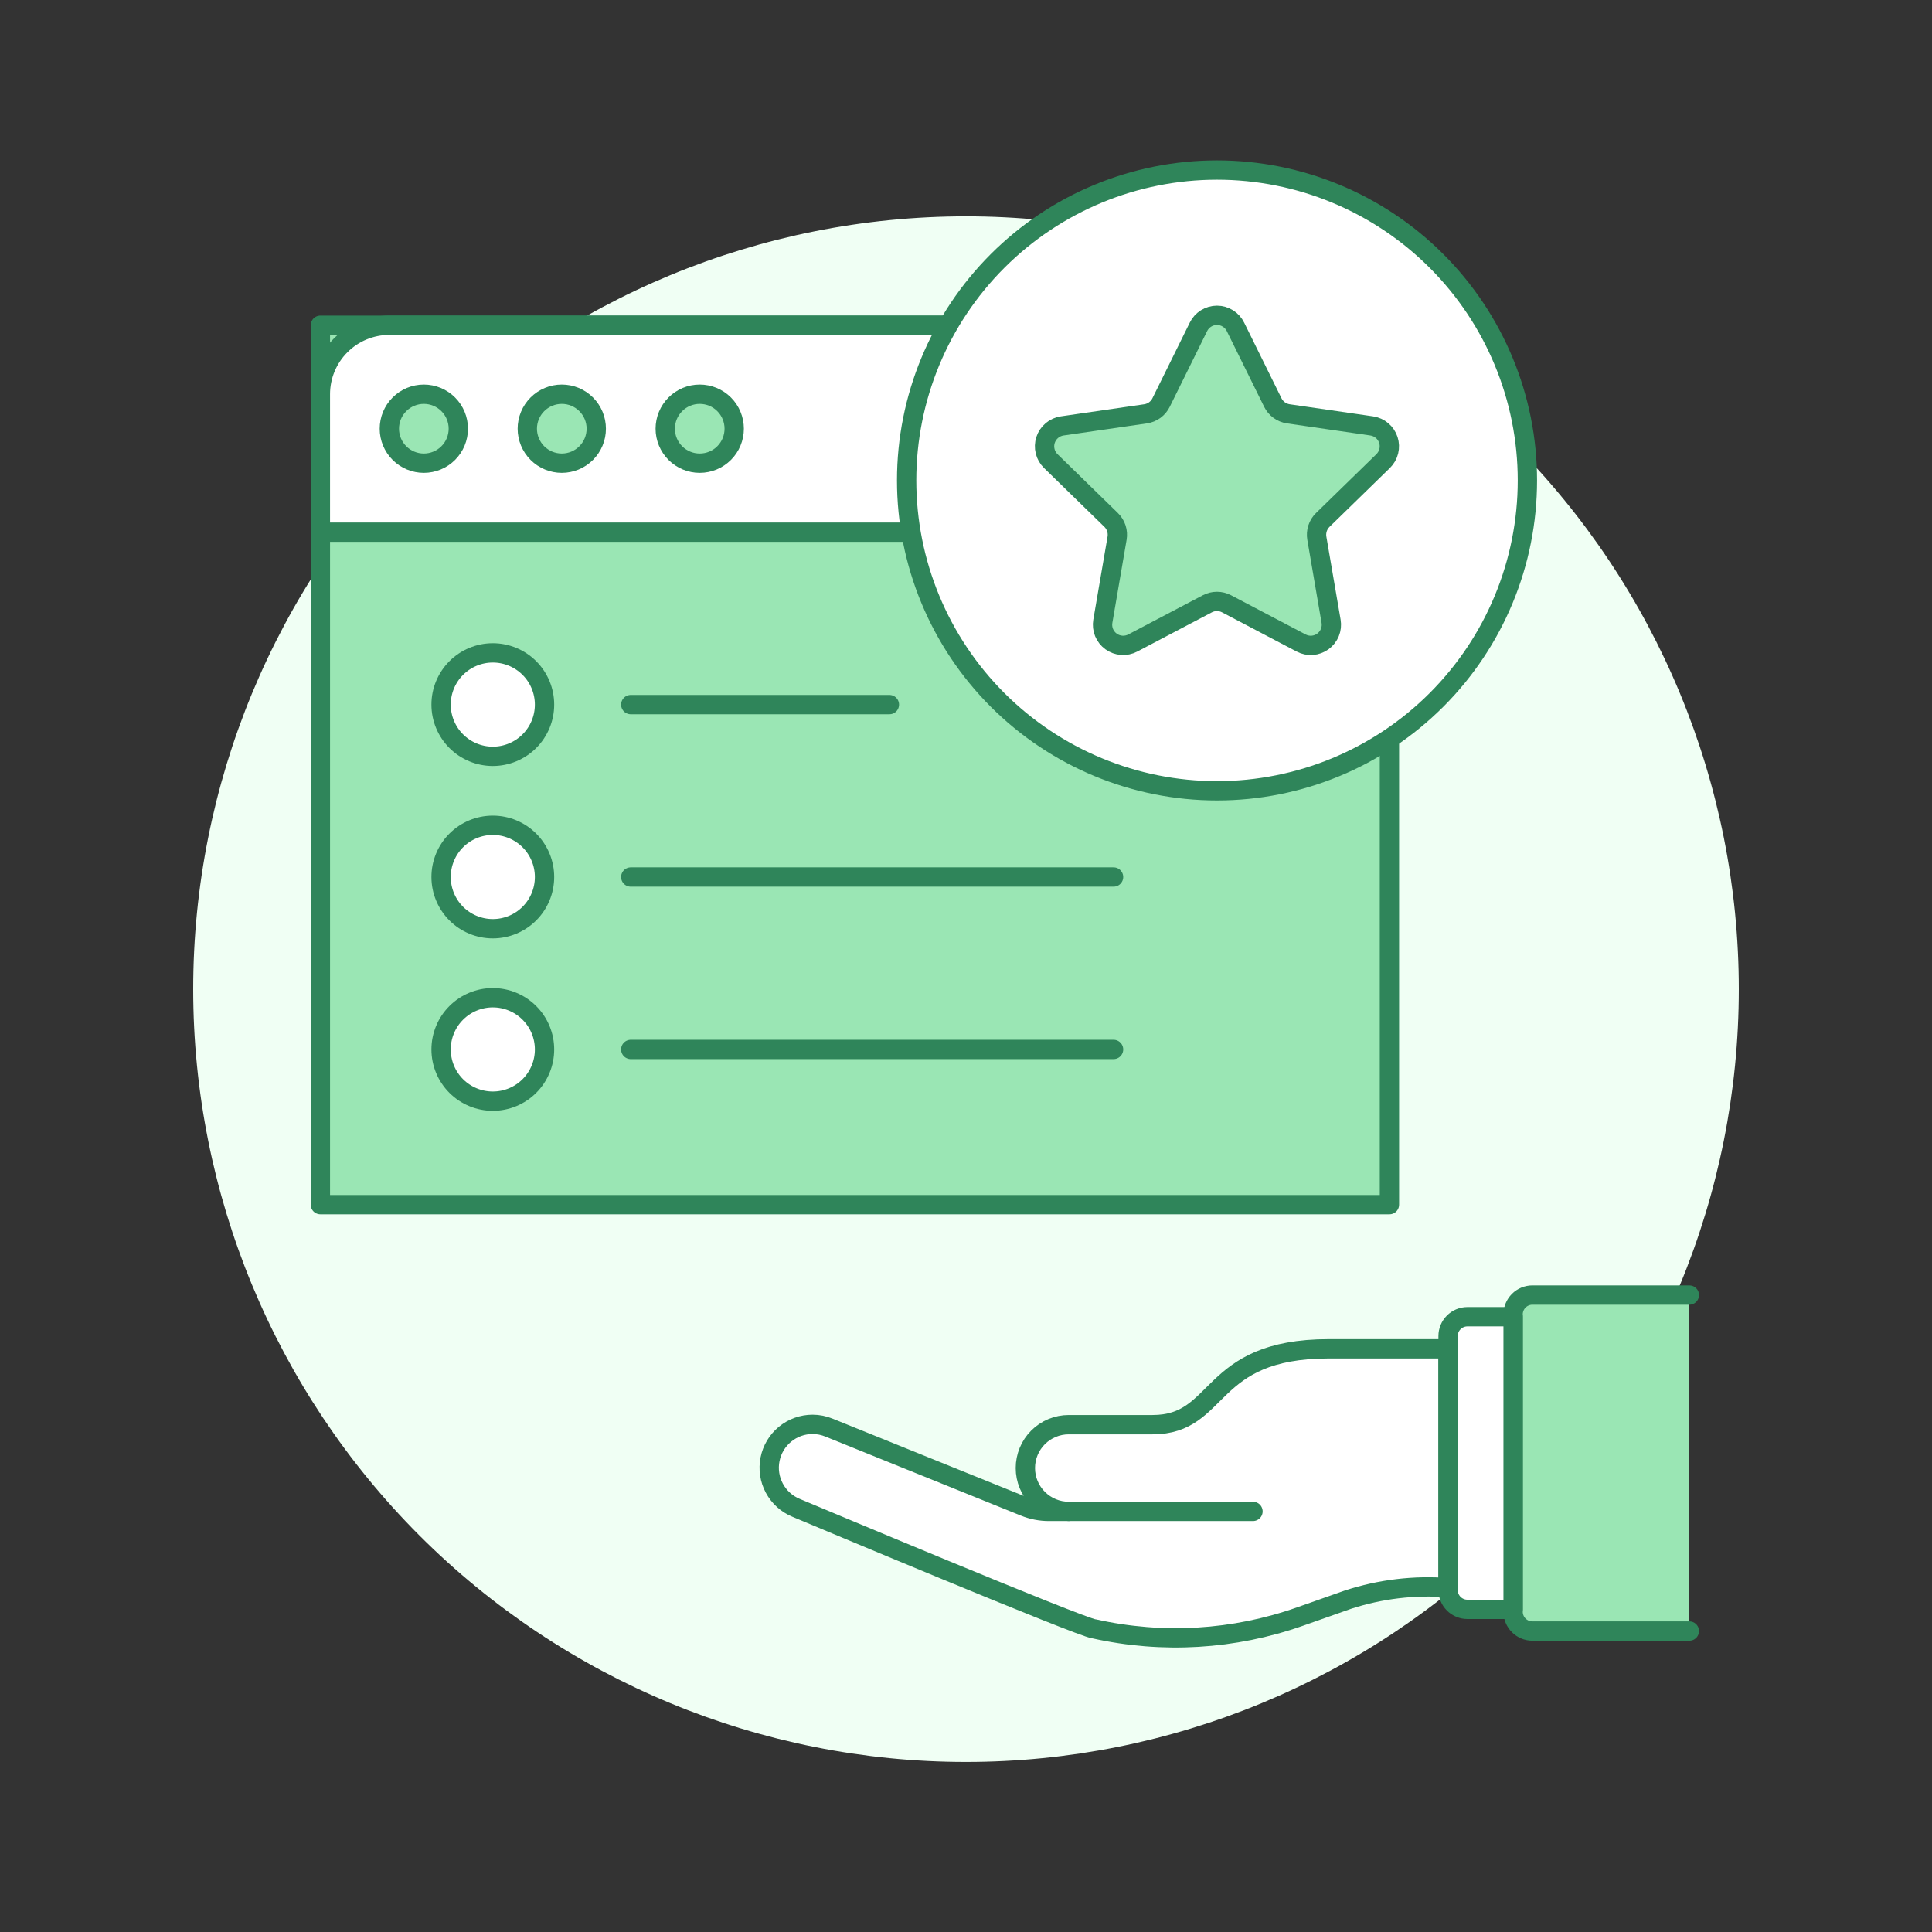
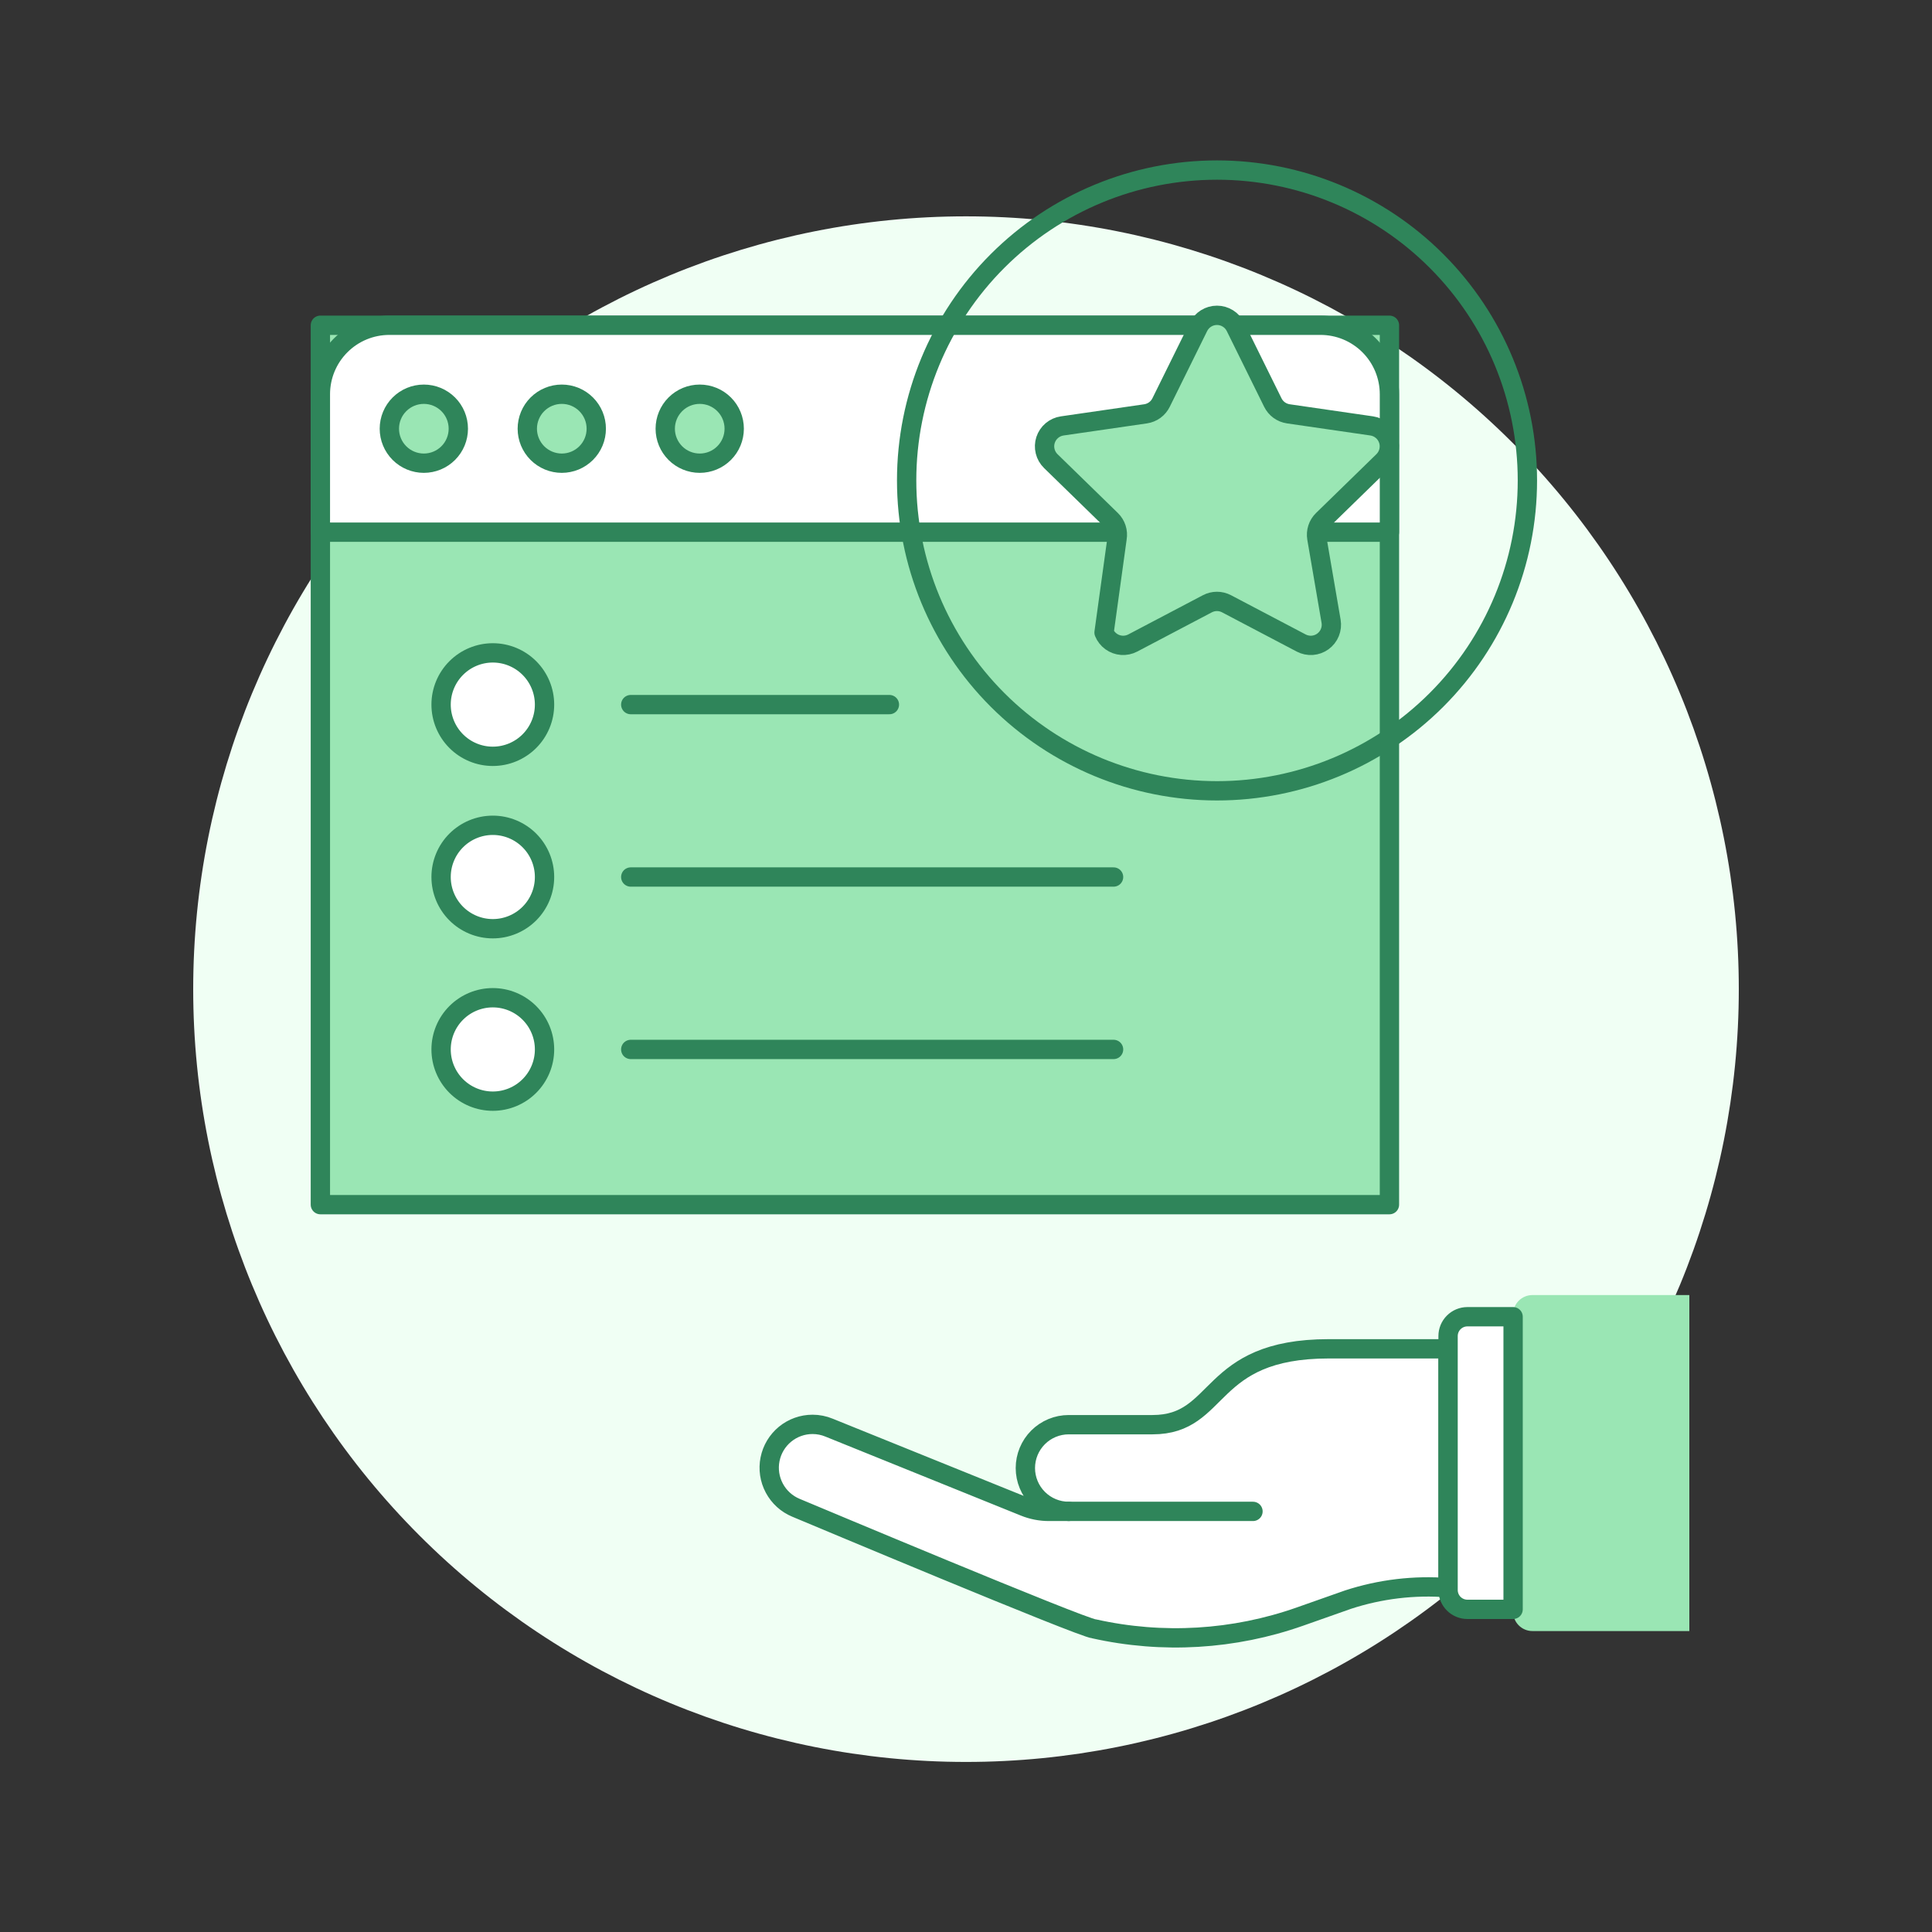
<svg xmlns="http://www.w3.org/2000/svg" width="140" height="140" viewBox="0 0 140 140" fill="none">
  <rect x="0" y="0" width="140" height="140" fill="#333333" stroke="none" />
  <path d="M14 71.677C14 86.529 19.9 100.773 30.402 111.275C40.904 121.777 55.148 127.677 70 127.677C84.852 127.677 99.096 121.777 109.598 111.275C120.1 100.773 126 86.529 126 71.677C126 56.825 120.1 42.581 109.598 32.079C99.096 21.577 84.852 15.677 70 15.677C55.148 15.677 40.904 21.577 30.402 32.079C19.9 42.581 14 56.825 14 71.677V71.677Z" fill="#F0FFF4" />
  <path d="M23.216 23.569H100.684V87.293H23.216V23.569Z" fill="#9AE6B4" />
  <path d="M23.216 23.569H100.684V87.293H23.216V23.569Z" stroke="#2F855A" stroke-width="1.4" stroke-linejoin="round" />
  <path d="M95.687 23.569H28.214C26.889 23.569 25.617 24.095 24.68 25.033C23.743 25.97 23.216 27.241 23.216 28.567V38.563H100.684V28.567C100.684 27.911 100.555 27.261 100.304 26.654C100.053 26.048 99.685 25.497 99.221 25.033C98.757 24.569 98.206 24.201 97.6 23.949C96.993 23.698 96.344 23.569 95.687 23.569V23.569Z" fill="white" stroke="#2F855A" stroke-width="1.4" stroke-linejoin="round" />
  <path d="M31.963 51.058C31.963 52.052 32.358 53.005 33.061 53.708C33.764 54.411 34.717 54.806 35.711 54.806C36.705 54.806 37.658 54.411 38.361 53.708C39.064 53.005 39.459 52.052 39.459 51.058C39.459 50.064 39.064 49.111 38.361 48.408C37.658 47.705 36.705 47.31 35.711 47.31C34.717 47.31 33.764 47.705 33.061 48.408C32.358 49.111 31.963 50.064 31.963 51.058Z" fill="white" stroke="#2F855A" stroke-width="1.4" stroke-linejoin="round" />
  <path d="M31.963 63.551C31.963 64.546 32.358 65.499 33.061 66.202C33.764 66.904 34.717 67.299 35.711 67.299C36.705 67.299 37.658 66.904 38.361 66.202C39.064 65.499 39.459 64.546 39.459 63.551C39.459 62.557 39.064 61.604 38.361 60.901C37.658 60.199 36.705 59.804 35.711 59.804C34.717 59.804 33.764 60.199 33.061 60.901C32.358 61.604 31.963 62.557 31.963 63.551V63.551Z" fill="white" stroke="#2F855A" stroke-width="1.4" stroke-linejoin="round" />
  <path d="M45.707 51.058H64.449" stroke="#2F855A" stroke-width="1.4" stroke-linecap="round" stroke-linejoin="round" />
  <path d="M45.707 63.552H80.693" stroke="#2F855A" stroke-width="1.4" stroke-linecap="round" stroke-linejoin="round" />
  <path d="M31.963 76.047C31.963 77.041 32.358 77.994 33.061 78.697C33.764 79.4 34.717 79.794 35.711 79.794C36.705 79.794 37.658 79.4 38.361 78.697C39.064 77.994 39.459 77.041 39.459 76.047C39.459 75.053 39.064 74.099 38.361 73.397C37.658 72.694 36.705 72.299 35.711 72.299C34.717 72.299 33.764 72.694 33.061 73.397C32.358 74.099 31.963 75.053 31.963 76.047Z" fill="white" stroke="#2F855A" stroke-width="1.4" stroke-linejoin="round" />
  <path d="M45.707 76.046H80.693" stroke="#2F855A" stroke-width="1.4" stroke-linecap="round" stroke-linejoin="round" />
  <path d="M28.214 31.066C28.214 31.729 28.477 32.364 28.946 32.833C29.415 33.302 30.05 33.565 30.713 33.565C31.376 33.565 32.011 33.302 32.48 32.833C32.949 32.364 33.212 31.729 33.212 31.066C33.212 30.403 32.949 29.767 32.48 29.299C32.011 28.83 31.376 28.567 30.713 28.567C30.05 28.567 29.415 28.83 28.946 29.299C28.477 29.767 28.214 30.403 28.214 31.066Z" fill="#9AE6B4" stroke="#2F855A" stroke-width="1.4" stroke-linejoin="round" />
  <path d="M38.21 31.066C38.21 31.394 38.275 31.719 38.4 32.022C38.526 32.325 38.71 32.601 38.942 32.833C39.174 33.065 39.45 33.249 39.753 33.375C40.056 33.5 40.381 33.565 40.709 33.565C41.037 33.565 41.362 33.5 41.666 33.375C41.969 33.249 42.244 33.065 42.476 32.833C42.708 32.601 42.892 32.325 43.018 32.022C43.144 31.719 43.208 31.394 43.208 31.066C43.208 30.738 43.144 30.413 43.018 30.11C42.892 29.806 42.708 29.531 42.476 29.299C42.244 29.067 41.969 28.883 41.666 28.757C41.362 28.631 41.037 28.567 40.709 28.567C40.381 28.567 40.056 28.631 39.753 28.757C39.45 28.883 39.174 29.067 38.942 29.299C38.71 29.531 38.526 29.806 38.4 30.11C38.275 30.413 38.21 30.738 38.21 31.066V31.066Z" fill="#9AE6B4" stroke="#2F855A" stroke-width="1.4" stroke-linejoin="round" />
  <path d="M48.206 31.066C48.206 31.729 48.47 32.364 48.938 32.833C49.407 33.302 50.042 33.565 50.705 33.565C51.368 33.565 52.004 33.302 52.472 32.833C52.941 32.364 53.204 31.729 53.204 31.066C53.204 30.403 52.941 29.767 52.472 29.299C52.004 28.83 51.368 28.567 50.705 28.567C50.042 28.567 49.407 28.83 48.938 29.299C48.47 29.767 48.206 30.403 48.206 31.066V31.066Z" fill="#9AE6B4" stroke="#2F855A" stroke-width="1.4" stroke-linejoin="round" />
-   <path d="M65.699 34.814C65.699 40.779 68.069 46.499 72.287 50.717C76.505 54.935 82.225 57.305 88.19 57.305C94.155 57.305 99.876 54.935 104.094 50.717C108.312 46.499 110.681 40.779 110.681 34.814C110.681 28.849 108.312 23.128 104.094 18.91C99.876 14.692 94.155 12.323 88.19 12.323C82.225 12.323 76.505 14.692 72.287 18.91C68.069 23.128 65.699 28.849 65.699 34.814V34.814Z" fill="white" />
  <path d="M65.699 34.814C65.699 40.779 68.069 46.499 72.287 50.717C76.505 54.935 82.225 57.305 88.19 57.305C94.155 57.305 99.876 54.935 104.094 50.717C108.312 46.499 110.681 40.779 110.681 34.814C110.681 28.849 108.312 23.128 104.094 18.91C99.876 14.692 94.155 12.323 88.19 12.323C82.225 12.323 76.505 14.692 72.287 18.91C68.069 23.128 65.699 28.849 65.699 34.814V34.814Z" stroke="#2F855A" stroke-width="1.4" stroke-linejoin="round" />
-   <path d="M89.53 23.691L92.233 29.169C92.34 29.386 92.498 29.573 92.693 29.716C92.888 29.858 93.115 29.951 93.353 29.987L99.4 30.864C99.676 30.905 99.935 31.021 100.148 31.201C100.361 31.381 100.519 31.616 100.606 31.881C100.692 32.147 100.702 32.43 100.635 32.701C100.568 32.971 100.427 33.218 100.227 33.413L95.852 37.677C95.679 37.846 95.549 38.055 95.475 38.285C95.4 38.516 95.382 38.761 95.423 39L96.456 45.02C96.503 45.295 96.472 45.577 96.367 45.835C96.262 46.093 96.087 46.317 95.862 46.481C95.636 46.645 95.369 46.742 95.091 46.763C94.813 46.783 94.535 46.725 94.289 46.595L88.88 43.752C88.666 43.639 88.427 43.58 88.185 43.58C87.943 43.58 87.705 43.639 87.49 43.752L82.083 46.595C81.837 46.724 81.558 46.782 81.28 46.762C81.002 46.742 80.736 46.645 80.51 46.481C80.285 46.317 80.109 46.093 80.004 45.835C79.899 45.577 79.868 45.295 79.915 45.02L80.948 39C80.989 38.761 80.971 38.516 80.896 38.285C80.821 38.055 80.692 37.846 80.518 37.677L76.143 33.413C75.944 33.218 75.802 32.971 75.736 32.701C75.669 32.43 75.679 32.146 75.765 31.881C75.852 31.616 76.01 31.38 76.224 31.2C76.437 31.021 76.696 30.904 76.972 30.864L83.017 29.987C83.256 29.951 83.483 29.858 83.678 29.716C83.873 29.573 84.03 29.386 84.137 29.169L86.842 23.691C86.964 23.439 87.155 23.226 87.393 23.077C87.631 22.928 87.906 22.849 88.186 22.849C88.466 22.849 88.741 22.928 88.979 23.077C89.217 23.226 89.408 23.439 89.53 23.691V23.691Z" fill="#9AE6B4" stroke="#2F855A" stroke-width="1.4" stroke-linecap="round" stroke-linejoin="round" />
+   <path d="M89.53 23.691L92.233 29.169C92.34 29.386 92.498 29.573 92.693 29.716C92.888 29.858 93.115 29.951 93.353 29.987L99.4 30.864C99.676 30.905 99.935 31.021 100.148 31.201C100.361 31.381 100.519 31.616 100.606 31.881C100.692 32.147 100.702 32.43 100.635 32.701C100.568 32.971 100.427 33.218 100.227 33.413L95.852 37.677C95.679 37.846 95.549 38.055 95.475 38.285C95.4 38.516 95.382 38.761 95.423 39L96.456 45.02C96.503 45.295 96.472 45.577 96.367 45.835C96.262 46.093 96.087 46.317 95.862 46.481C95.636 46.645 95.369 46.742 95.091 46.763C94.813 46.783 94.535 46.725 94.289 46.595L88.88 43.752C88.666 43.639 88.427 43.58 88.185 43.58C87.943 43.58 87.705 43.639 87.49 43.752L82.083 46.595C81.837 46.724 81.558 46.782 81.28 46.762C81.002 46.742 80.736 46.645 80.51 46.481C80.285 46.317 80.109 46.093 80.004 45.835L80.948 39C80.989 38.761 80.971 38.516 80.896 38.285C80.821 38.055 80.692 37.846 80.518 37.677L76.143 33.413C75.944 33.218 75.802 32.971 75.736 32.701C75.669 32.43 75.679 32.146 75.765 31.881C75.852 31.616 76.01 31.38 76.224 31.2C76.437 31.021 76.696 30.904 76.972 30.864L83.017 29.987C83.256 29.951 83.483 29.858 83.678 29.716C83.873 29.573 84.03 29.386 84.137 29.169L86.842 23.691C86.964 23.439 87.155 23.226 87.393 23.077C87.631 22.928 87.906 22.849 88.186 22.849C88.466 22.849 88.741 22.928 88.979 23.077C89.217 23.226 89.408 23.439 89.53 23.691V23.691Z" fill="#9AE6B4" stroke="#2F855A" stroke-width="1.4" stroke-linecap="round" stroke-linejoin="round" />
  <path d="M58.881 103.215C59.293 103.215 59.702 103.297 60.082 103.455L74.238 109.176C74.8 109.404 75.401 109.521 76.007 109.521H77.444C77.031 109.521 76.623 109.439 76.241 109.282C75.86 109.124 75.514 108.892 75.222 108.601C74.93 108.309 74.699 107.963 74.541 107.581C74.383 107.2 74.302 106.792 74.302 106.379C74.302 105.967 74.383 105.558 74.541 105.177C74.699 104.796 74.93 104.449 75.222 104.158C75.514 103.866 75.86 103.635 76.241 103.477C76.623 103.319 77.031 103.238 77.444 103.238H83.517C88.576 103.238 87.394 97.74 96.293 97.74H104.933V115.051C102.483 114.858 100.019 115.152 97.683 115.915L94.203 117.142C89.41 118.833 84.239 119.141 79.279 118.031C78.391 117.963 58.538 109.616 57.678 109.259C57.007 108.981 56.453 108.478 56.111 107.837C55.768 107.196 55.658 106.456 55.8 105.744C55.942 105.031 56.327 104.389 56.888 103.928C57.45 103.467 58.154 103.215 58.881 103.215V103.215Z" fill="white" />
  <path d="M77.444 109.521H90.796" stroke="#2F855A" stroke-width="1.4" stroke-miterlimit="10" stroke-linecap="round" />
  <path d="M58.881 103.215C59.293 103.215 59.702 103.297 60.082 103.455L74.238 109.176C74.8 109.404 75.401 109.521 76.007 109.521H77.444C77.031 109.521 76.623 109.439 76.241 109.282C75.86 109.124 75.514 108.892 75.222 108.601C74.93 108.309 74.699 107.963 74.541 107.581C74.383 107.2 74.302 106.792 74.302 106.379C74.302 105.967 74.383 105.558 74.541 105.177C74.699 104.796 74.93 104.449 75.222 104.158C75.514 103.866 75.86 103.635 76.241 103.477C76.623 103.319 77.031 103.238 77.444 103.238H83.517C88.576 103.238 87.394 97.74 96.293 97.74H104.933V115.051C102.483 114.858 100.019 115.152 97.683 115.915L94.203 117.142C89.41 118.833 84.239 119.141 79.279 118.031C78.391 117.963 58.538 109.616 57.678 109.259C57.007 108.981 56.453 108.478 56.111 107.837C55.768 107.196 55.658 106.456 55.8 105.744C55.942 105.031 56.327 104.389 56.888 103.928C57.45 103.467 58.154 103.215 58.881 103.215V103.215Z" stroke="#2F855A" stroke-width="1.4" stroke-linecap="round" stroke-linejoin="round" />
  <path d="M111.045 118.192H122.416V93.845H111.045C110.674 93.845 110.318 93.992 110.055 94.255C109.793 94.517 109.645 94.873 109.645 95.245V116.792C109.645 117.163 109.793 117.52 110.055 117.782C110.318 118.045 110.674 118.192 111.045 118.192Z" fill="#9AE6B4" />
-   <path d="M122.416 93.845H111.045C110.674 93.845 110.318 93.992 110.055 94.255C109.793 94.517 109.645 94.873 109.645 95.245V116.792C109.645 117.163 109.793 117.52 110.055 117.782C110.318 118.045 110.674 118.192 111.045 118.192H122.416" stroke="#2F855A" stroke-width="1.4" stroke-linecap="round" stroke-linejoin="round" />
  <path d="M109.645 116.62H106.333C105.962 116.62 105.605 116.472 105.343 116.21C105.08 115.947 104.933 115.591 104.933 115.22V96.816C104.933 96.444 105.08 96.088 105.343 95.826C105.605 95.563 105.962 95.415 106.333 95.415H109.645V116.62Z" fill="white" stroke="#2F855A" stroke-width="1.4" stroke-linecap="round" stroke-linejoin="round" />
</svg>